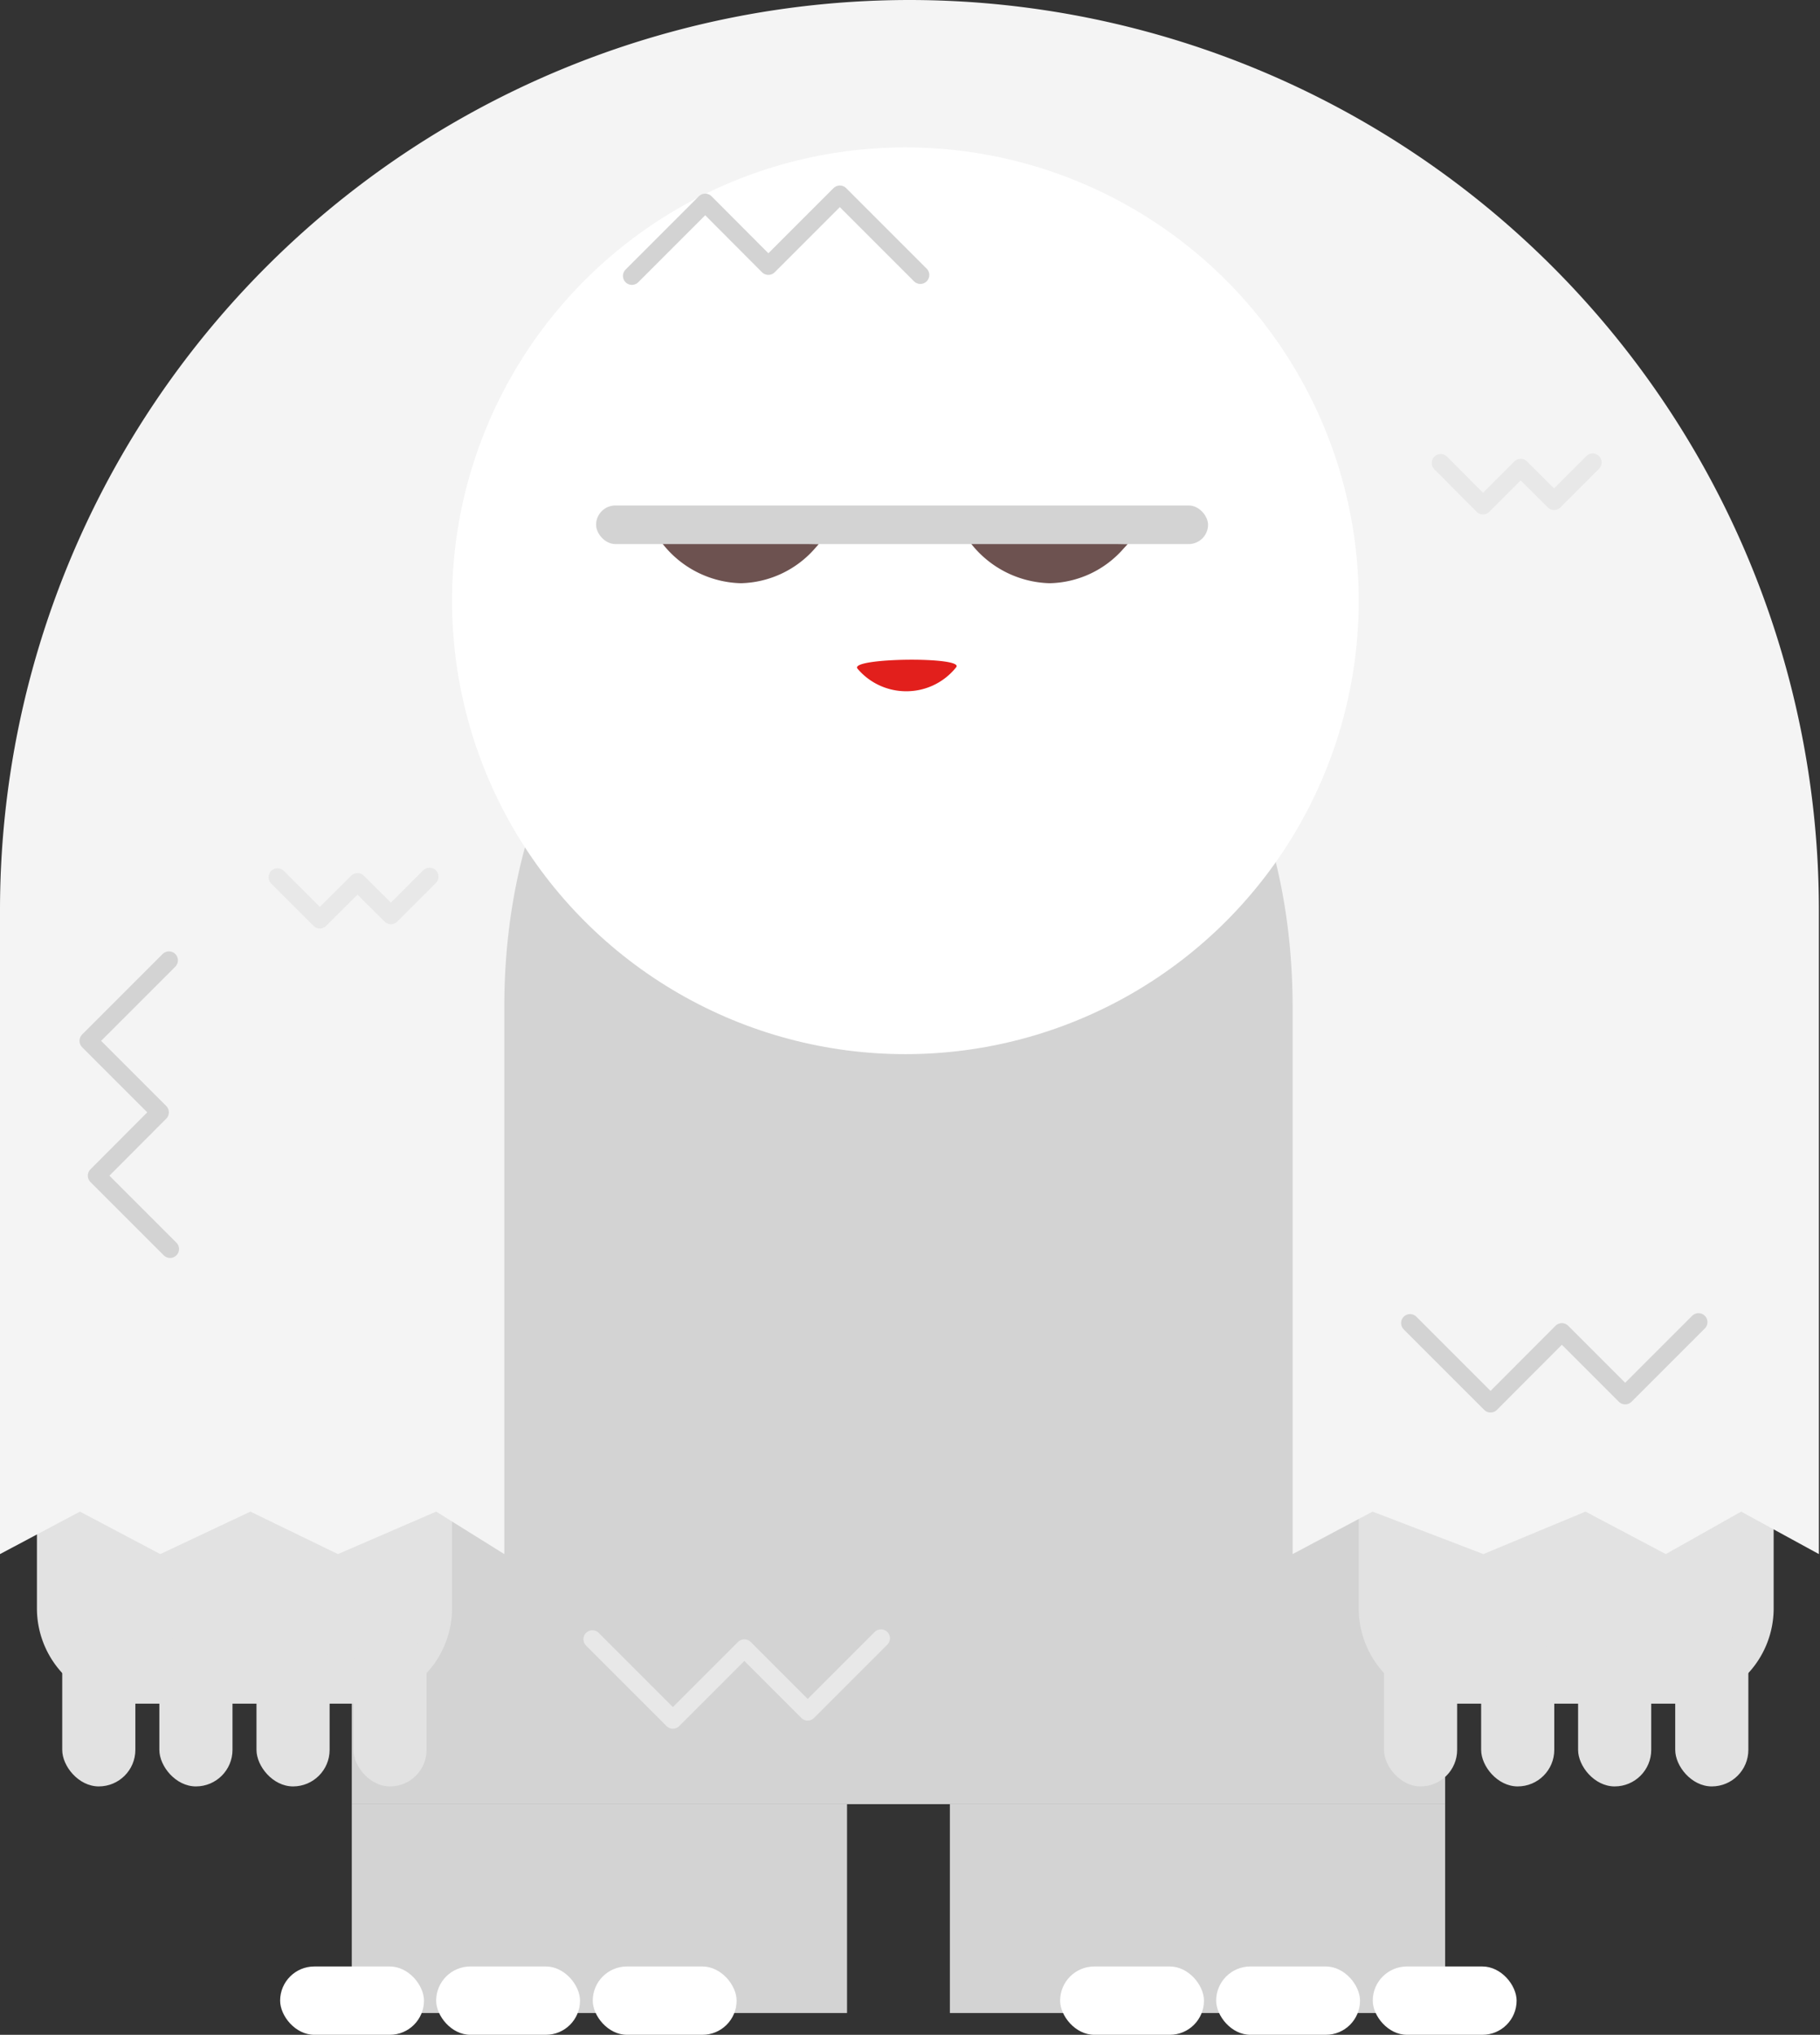
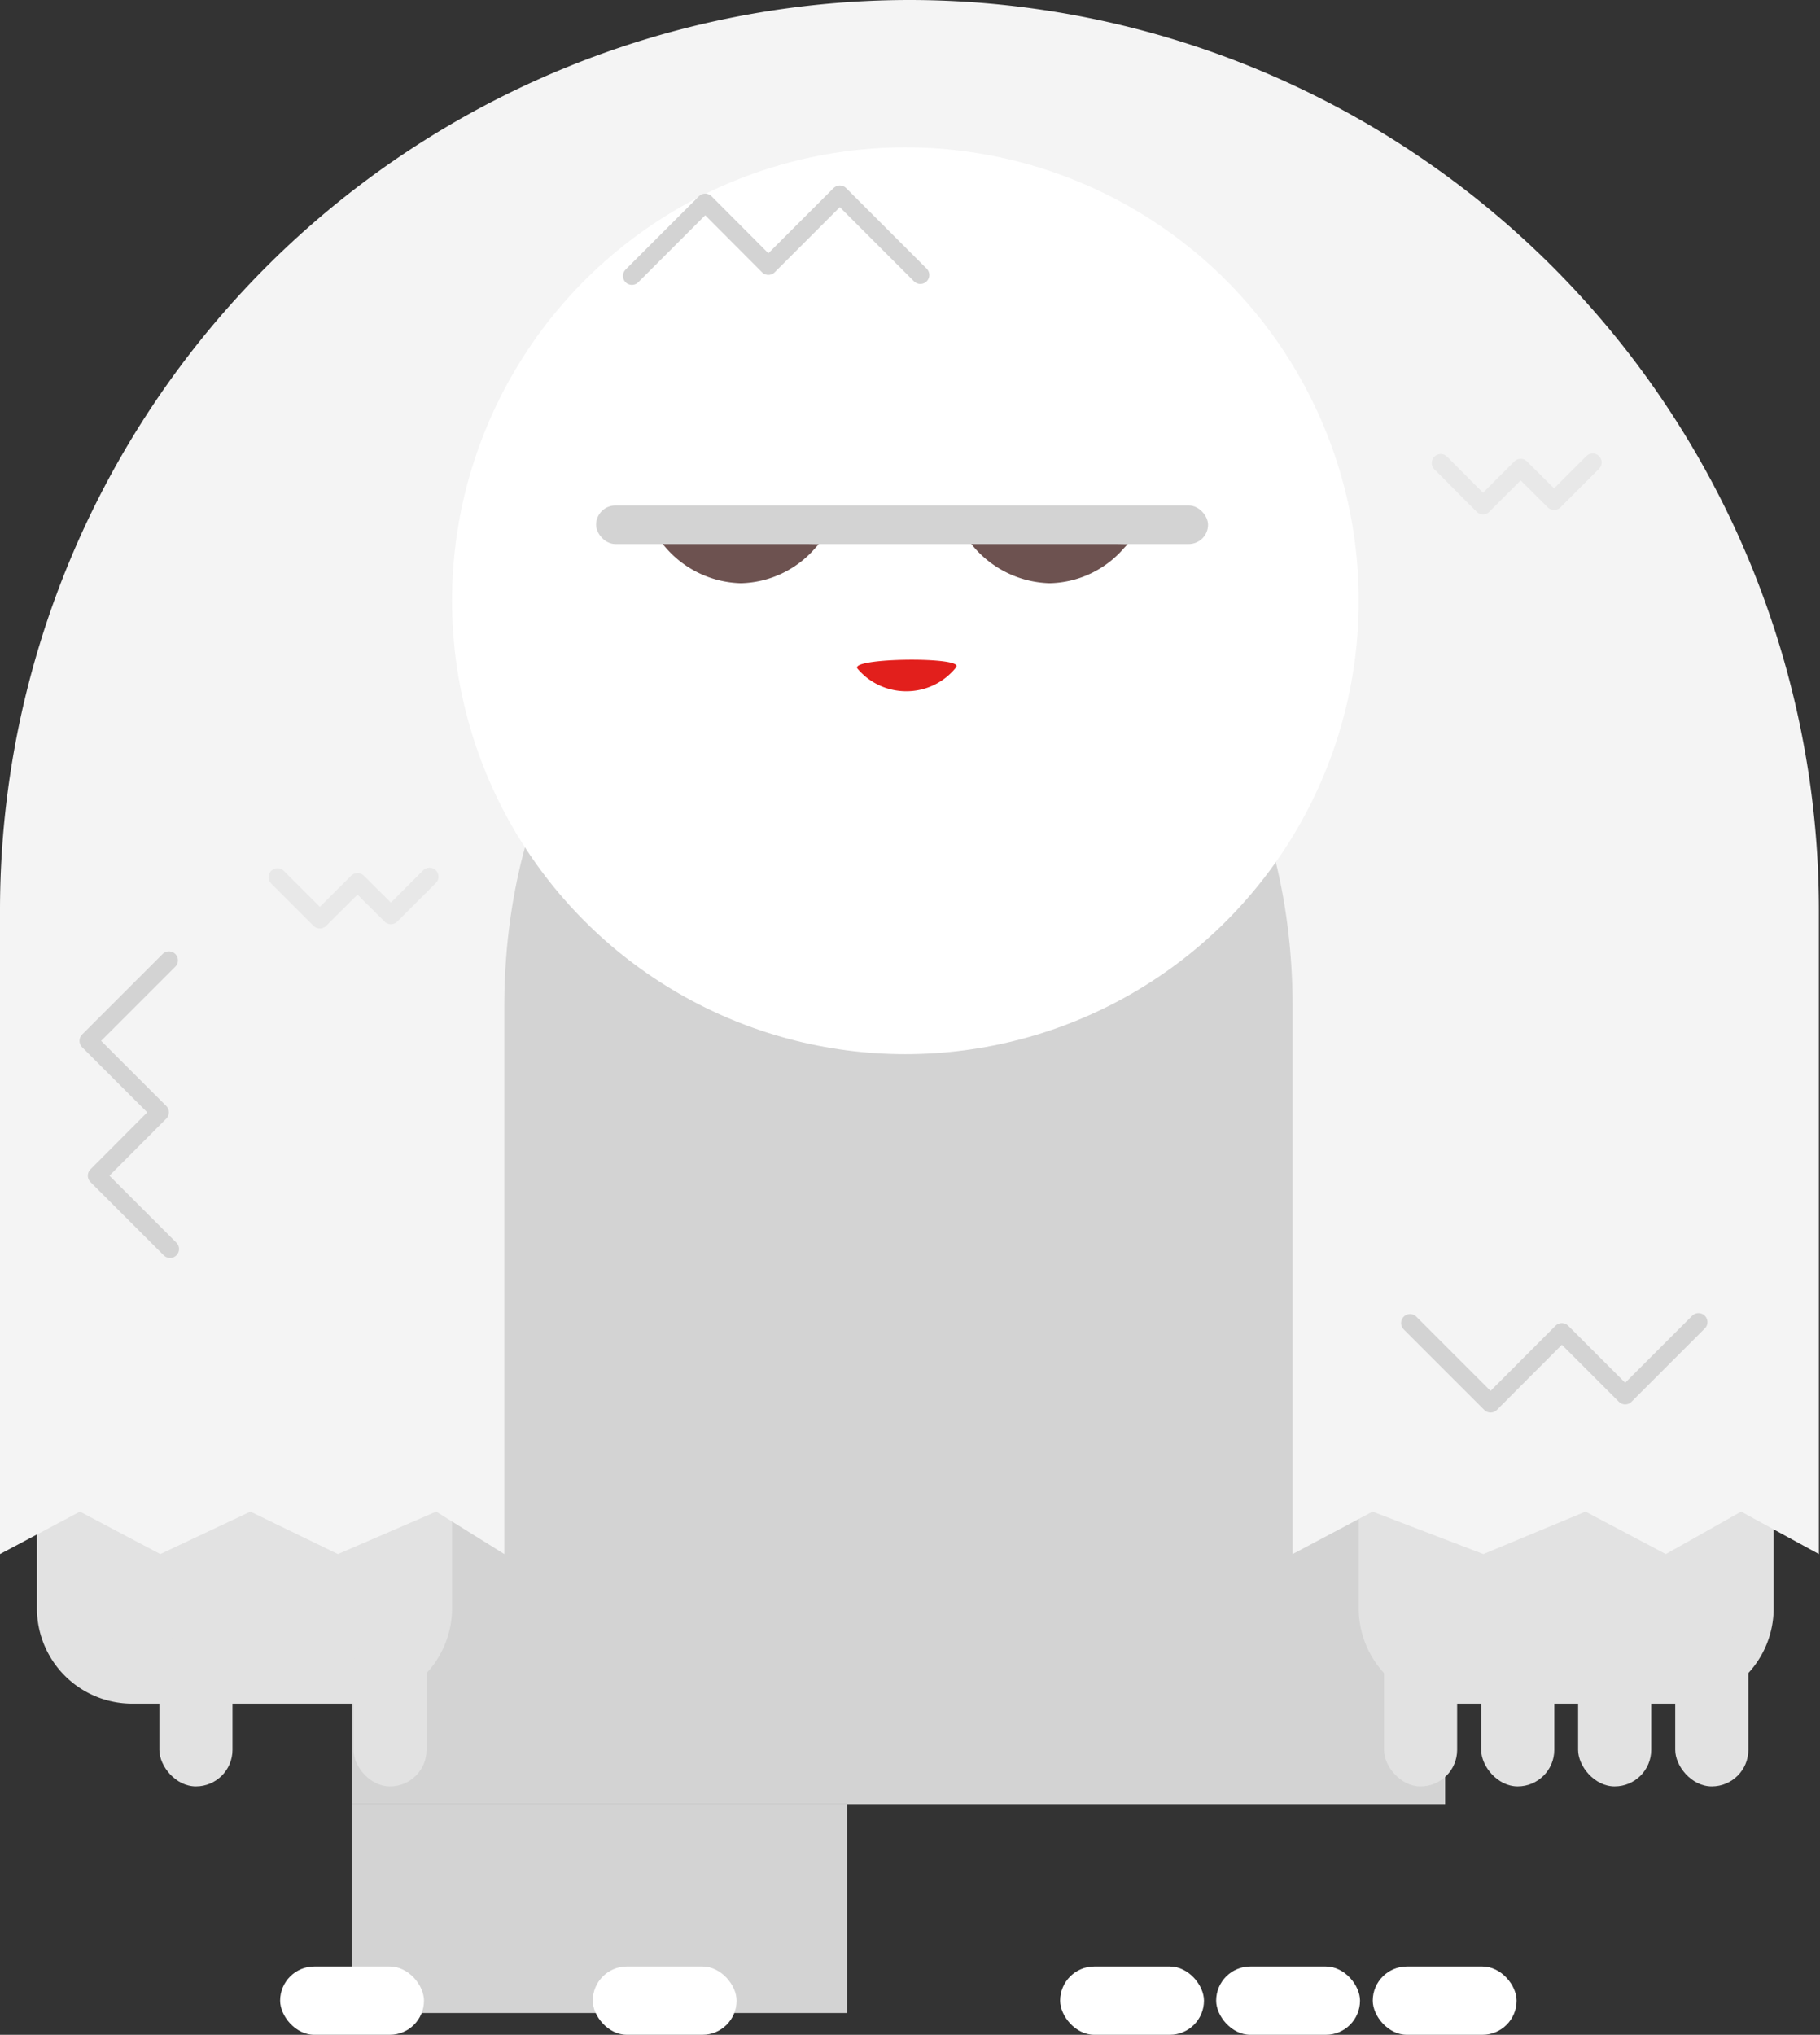
<svg xmlns="http://www.w3.org/2000/svg" viewBox="0 0 98.56 110.18">
  <rect x="0" y="0" width="98.56" height="110.18" fill="#333333" stroke="none" />
  <title>monster-5</title>
  <g>
    <path d="M48.66,23.74h0a29.6,29.6,0,0,1,29.6,29.6V97.69a0,0,0,0,1,0,0H19.05a0,0,0,0,1,0,0V53.35a29.6,29.6,0,0,1,29.6-29.6Z" fill="#d3d3d3" />
    <path d="M2,79.29v7.8a5.16,5.16,0,0,0,5.16,5.16H19.31a5.17,5.17,0,0,0,5.17-5.16V78.56Z" fill="#e2e2e2" />
    <path d="M73.58,79.29v7.8a5.16,5.16,0,0,0,5.16,5.16H90.89a5.16,5.16,0,0,0,5.16-5.16V78.56Z" fill="#e2e2e2" />
    <path d="M49.28,0h0A49.28,49.28,0,0,0,0,49.28V84.15l4.33-2.3,4.35,2.3,4.88-2.3,4.74,2.3,5.32-2.3,3.69,2.3V54.54c0-13.69,7.66-24.79,21.35-24.79h0C62.35,29.75,70,40.85,70,54.54V84.15l4.33-2.3,6,2.3,5.53-2.3,4.35,2.3,4.08-2.3,4.21,2.3V49.28A49.28,49.28,0,0,0,49.28,0Z" fill="#f4f4f4" />
    <circle cx="49.03" cy="32.53" r="24.55" fill="#fff" />
    <rect x="19.05" y="97.69" width="26.82" height="11.31" fill="#d3d3d3" />
-     <rect x="51.44" y="97.69" width="26.82" height="11.31" fill="#d3d3d3" />
    <g>
      <rect x="15.17" y="106.48" width="7.79" height="3.7" rx="1.85" ry="1.85" fill="#fff" />
-       <rect x="23.62" y="106.48" width="7.79" height="3.7" rx="1.85" ry="1.85" fill="#fff" />
      <rect x="32.1" y="106.48" width="7.79" height="3.7" rx="1.85" ry="1.85" fill="#fff" />
    </g>
    <g>
      <rect x="57.41" y="106.48" width="7.79" height="3.7" rx="1.85" ry="1.85" fill="#fff" />
      <rect x="65.86" y="106.48" width="7.79" height="3.7" rx="1.85" ry="1.85" fill="#fff" />
      <rect x="74.34" y="106.48" width="7.79" height="3.7" rx="1.85" ry="1.85" fill="#fff" />
    </g>
    <g>
      <rect x="74.95" y="88.27" width="3.96" height="8.46" rx="1.98" ry="1.98" fill="#e2e2e2" />
      <rect x="80.21" y="88.27" width="3.96" height="8.46" rx="1.98" ry="1.98" fill="#e2e2e2" />
      <rect x="85.46" y="88.27" width="3.96" height="8.46" rx="1.98" ry="1.98" fill="#e2e2e2" />
      <rect x="90.72" y="88.27" width="3.96" height="8.46" rx="1.98" ry="1.98" fill="#e2e2e2" />
    </g>
    <g>
-       <rect x="3.37" y="88.27" width="3.96" height="8.46" rx="1.98" ry="1.98" fill="#e2e2e2" />
      <rect x="8.63" y="88.27" width="3.96" height="8.46" rx="1.98" ry="1.98" fill="#e2e2e2" />
-       <rect x="13.89" y="88.27" width="3.96" height="8.46" rx="1.98" ry="1.98" fill="#e2e2e2" />
      <rect x="19.14" y="88.27" width="3.96" height="8.46" rx="1.98" ry="1.98" fill="#e2e2e2" />
    </g>
    <g>
      <path d="M44.34,29.46l-.22.25a5.49,5.49,0,0,1-4,1.87,5.56,5.56,0,0,1-4.34-2.27Z" fill="#6d5250" />
      <path d="M61.07,29.46l-.23.25a5.45,5.45,0,0,1-4,1.87,5.6,5.6,0,0,1-4.35-2.27Z" fill="#6d5250" />
    </g>
    <rect x="32.28" y="27.37" width="33.14" height="2.09" rx="1.05" ry="1.05" fill="#d3d3d3" />
    <path d="M46.44,36.21a3.45,3.45,0,0,0,2.64,1.22h0a3.44,3.44,0,0,0,2.7-1.3C52.26,35.54,45.93,35.61,46.44,36.21Z" fill="#e21f1c" />
    <polyline points="9.15 52 4.79 56.36 8.66 60.23 5.24 63.66 9.21 67.63" fill="none" stroke="#d3d3d3" stroke-linecap="round" stroke-linejoin="round" stroke-width="0.97" />
    <polyline points="76.36 71.64 80.72 76 84.58 72.13 88.01 75.56 91.98 71.59" fill="none" stroke="#d3d3d3" stroke-linecap="round" stroke-linejoin="round" stroke-width="0.97" />
    <polyline points="49.84 14.89 45.48 10.53 41.61 14.4 38.19 10.97 34.22 14.94" fill="none" stroke="#d3d3d3" stroke-linecap="round" stroke-linejoin="round" stroke-width="0.97" />
-     <polyline points="32.08 88.76 36.44 93.12 40.31 89.25 43.74 92.68 47.71 88.71" fill="none" stroke="#e8e8e8" stroke-linecap="round" stroke-linejoin="round" stroke-width="0.97" />
    <polyline points="15.03 47.5 17.32 49.79 19.36 47.76 21.17 49.56 23.26 47.47" fill="none" stroke="#e8e8e8" stroke-linecap="round" stroke-linejoin="round" stroke-width="0.97" />
    <polyline points="78.02 25.07 80.31 27.37 82.35 25.33 84.16 27.13 86.25 25.04" fill="none" stroke="#e8e8e8" stroke-linecap="round" stroke-linejoin="round" stroke-width="0.97" />
  </g>
</svg>